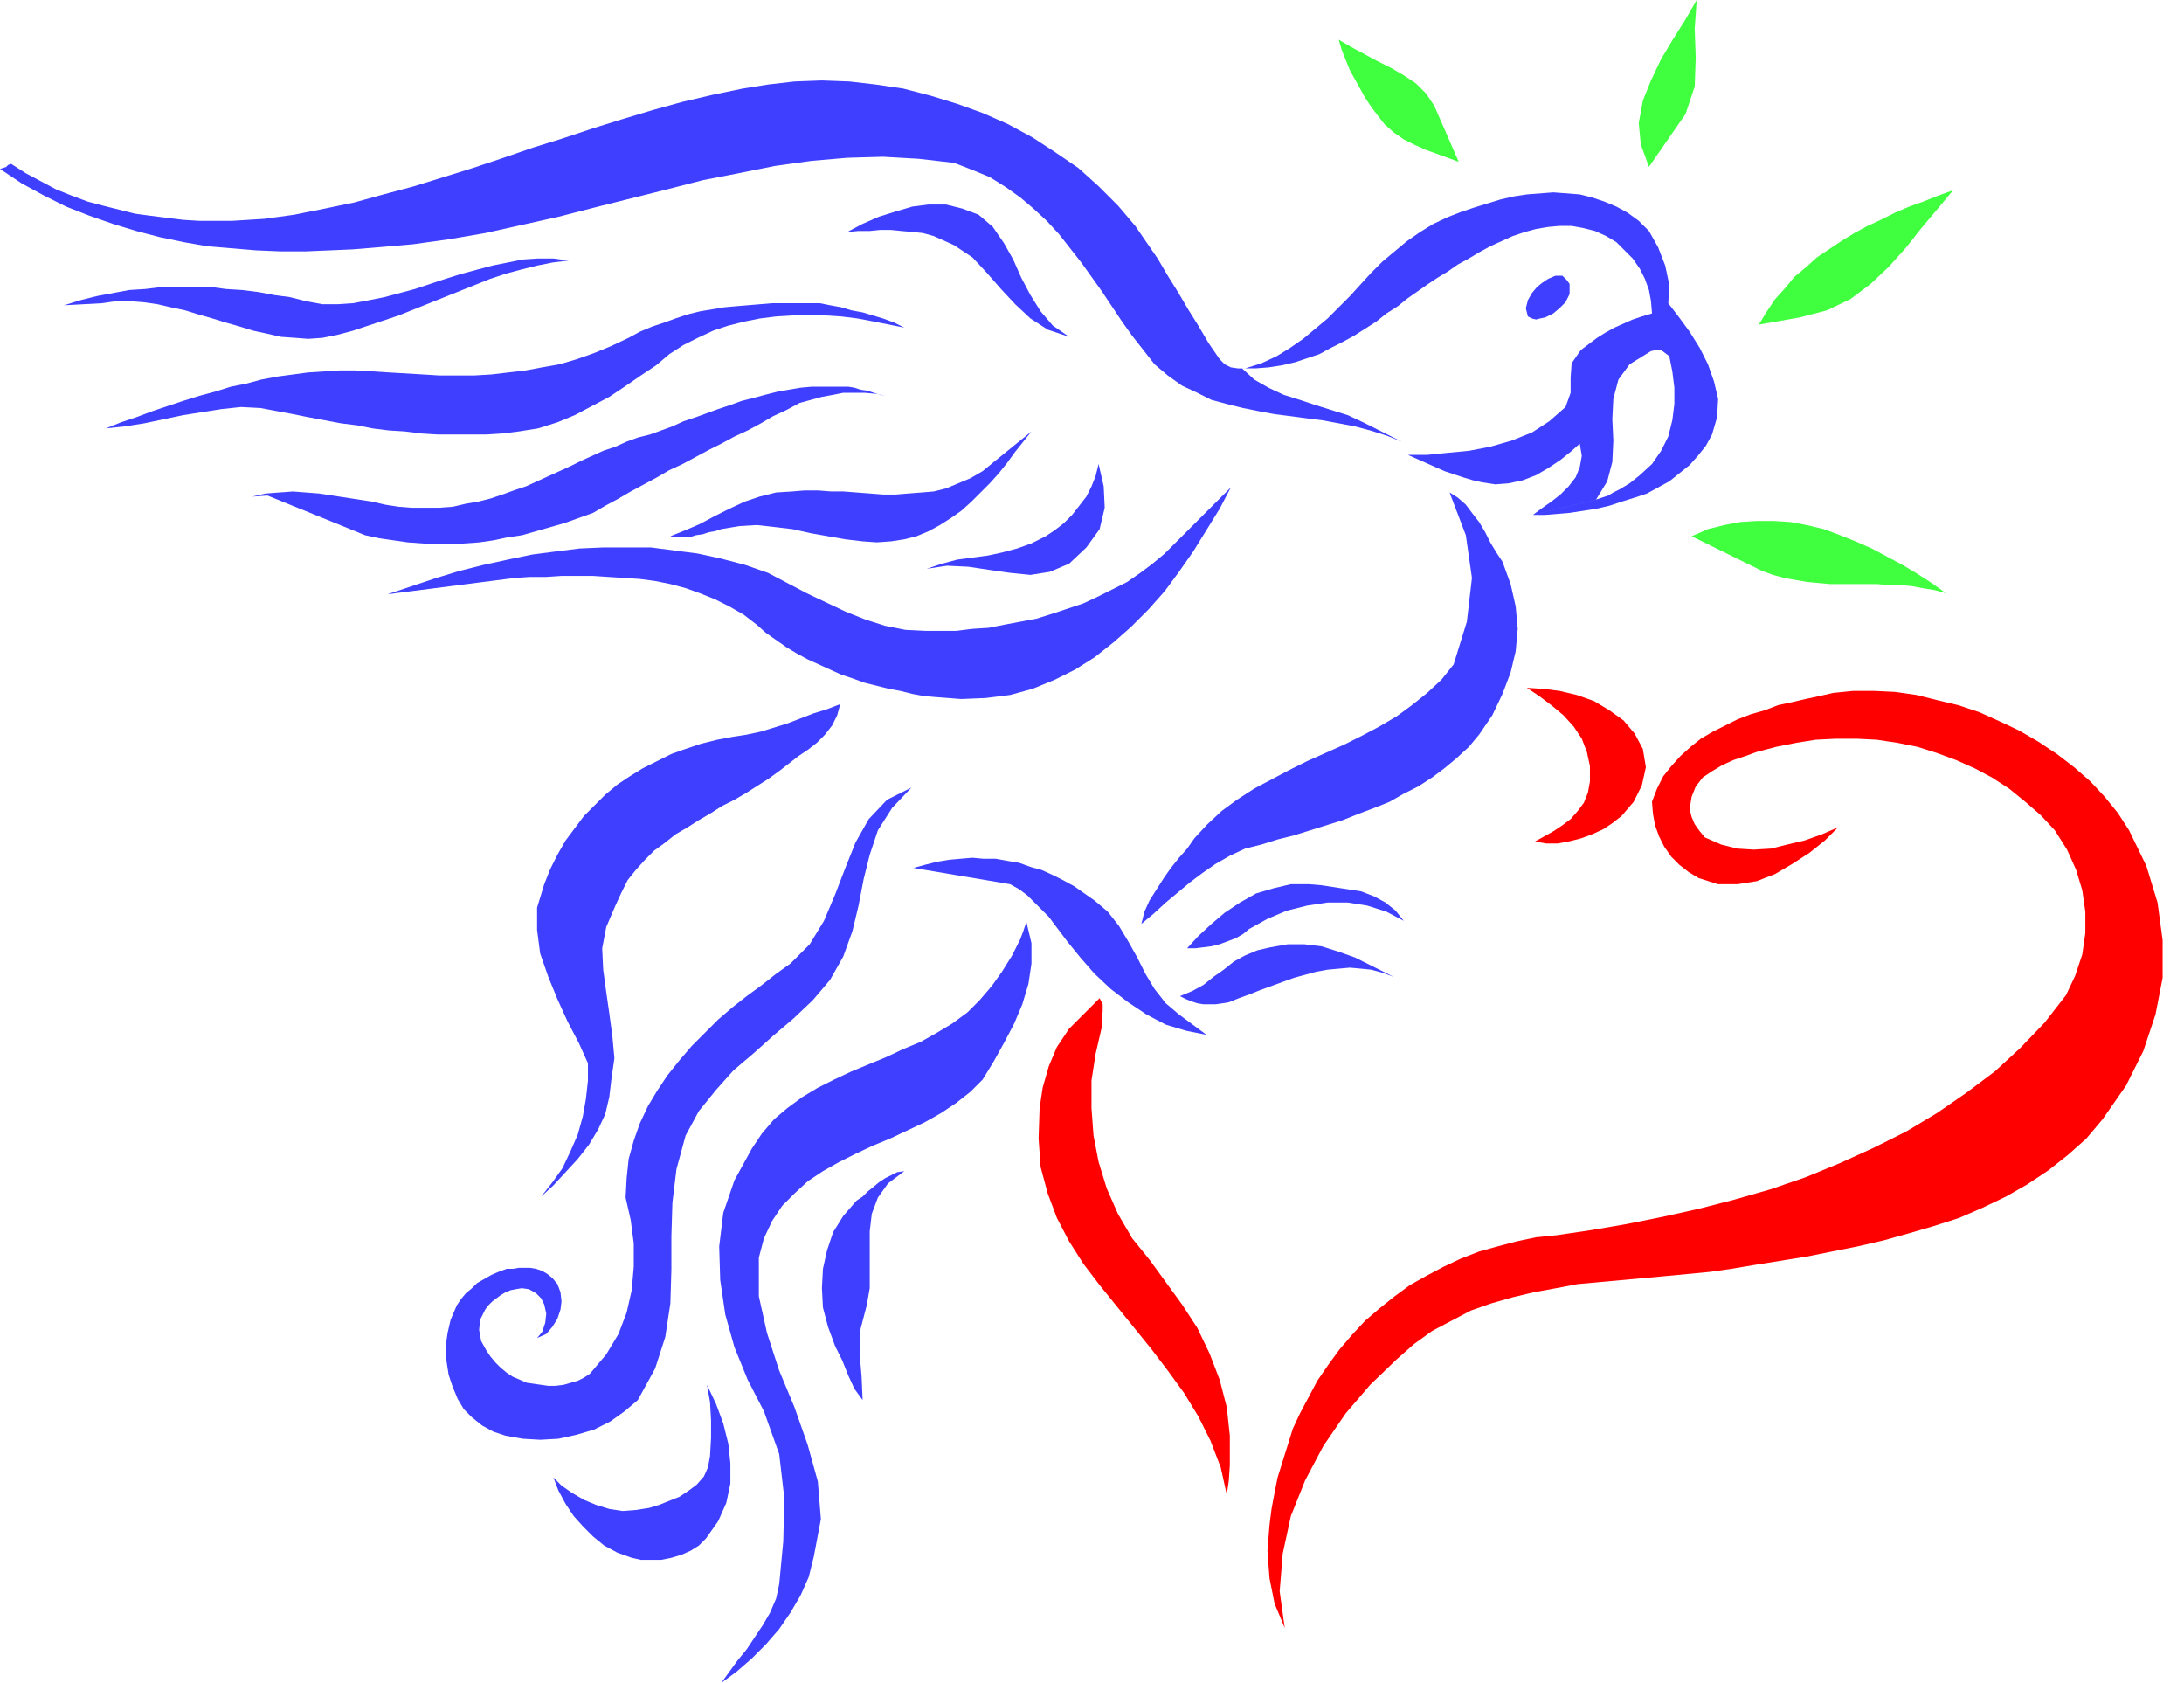
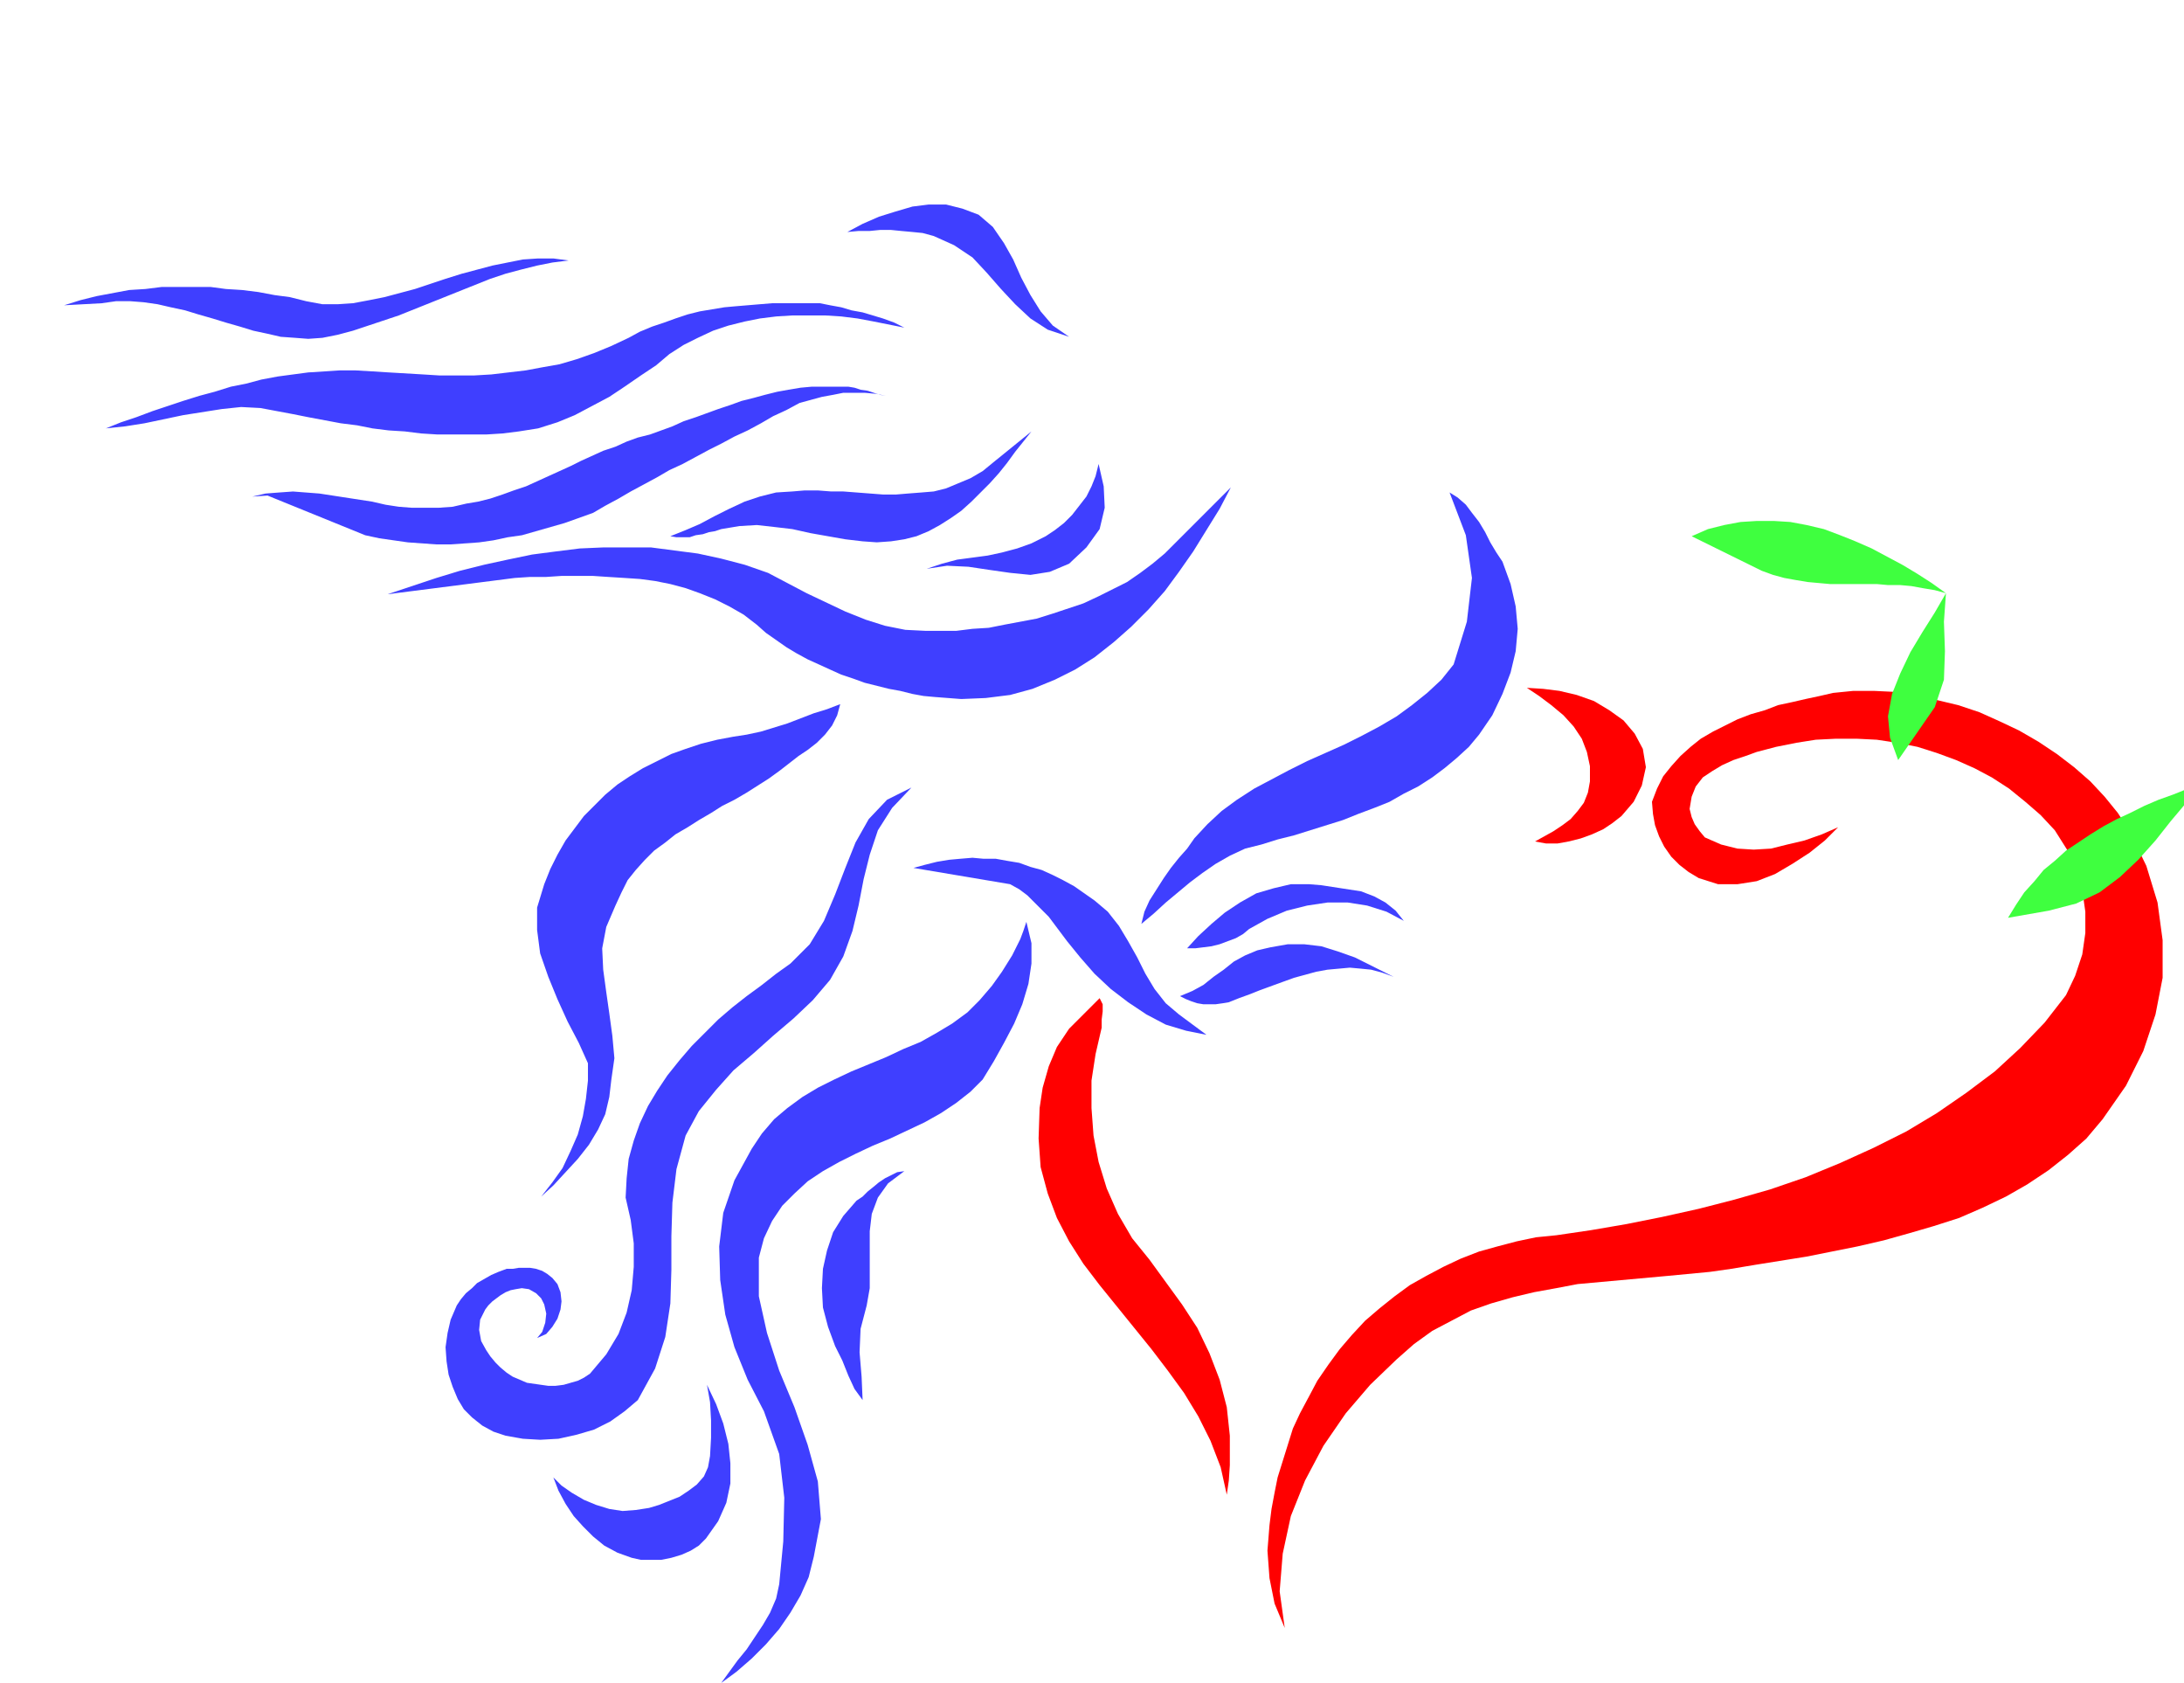
<svg xmlns="http://www.w3.org/2000/svg" width="2.147in" height="1.654in" fill-rule="evenodd" stroke-linecap="round" preserveAspectRatio="none" viewBox="0 0 2147 1654">
  <style>.pen1{stroke:none}.brush2{fill:#3f3fff}.brush3{fill:red}.brush4{fill:#3fff3f}</style>
  <path d="m349 364 17 1 16 1 17 1 17 1 16 1h34l17-1 17-2 17-2 16-3 17-3 17-5 17-6 17-7 17-8 11-6 12-5 12-4 11-4 12-4 12-3 12-2 12-2 11-1 12-1 12-1 12-1h47l10 2 11 2 10 3 11 2 10 3 10 3 11 4 10 5-15-3-15-3-16-3-16-2-16-1h-32l-16 1-16 2-15 3-16 4-15 5-15 7-14 7-14 9-13 11-15 10-16 11-15 10-17 9-17 9-17 7-19 6-19 3-16 2-16 1h-48l-16-1-16-2-16-1-16-2-15-3-16-2-16-3-16-3-15-3-16-3-16-3-19-1-19 2-19 3-19 3-19 4-19 4-19 3-19 2 15-6 15-5 16-6 15-5 15-5 16-5 15-4 16-5 15-3 15-4 16-3 15-2 15-2 16-1 15-1h15zm-32-65h15l15-1 16-3 15-3 15-4 15-4 15-5 15-5 16-5 15-4 15-4 15-3 15-3 15-1h15l15 2-16 2-15 3-16 4-15 4-15 5-15 6-15 6-15 6-15 6-15 6-15 6-15 5-15 5-15 5-15 4-15 3-14 1-13-1-14-1-13-3-14-3-13-4-14-4-13-4-14-4-13-4-14-3-13-3-14-2-13-1h-14l-14 2-37 2 16-5 16-4 16-3 16-3 16-1 16-2h48l15 2 16 1 16 2 16 3 15 2 16 4 16 3zm132 984 4-6 5-6 6-5 5-5 7-4 7-4 7-3 8-3h6l6-1h11l6 1 6 2 5 3 5 4 5 6 3 8 1 9-1 8-3 9-5 8-6 7-9 4 5-6 3-9 1-9-2-9-3-6-5-5-7-4-7-1-6 1-5 1-5 2-5 3-4 3-4 3-4 4-3 4-5 10-1 10 2 11 5 9 4 6 5 6 5 5 6 5 6 4 7 3 7 3 7 1 7 1 7 1h7l8-1 7-2 7-2 6-3 6-4 16-19 12-20 8-21 5-22 2-23v-23l-3-23-5-22 1-19 2-19 5-18 6-17 8-17 9-15 10-15 12-15 12-14 13-13 13-13 14-12 14-11 15-11 14-11 14-10 19-19 14-23 11-26 10-26 10-25 13-23 18-19 24-12-19 20-14 22-8 24-6 24-5 26-6 25-9 25-13 23-17 20-19 18-20 17-19 17-20 17-17 19-17 21-13 24-9 33-4 33-1 33v33l-1 33-5 33-10 31-17 31-13 11-14 10-16 8-17 5-18 4-18 1-17-1-17-3-12-4-11-6-10-8-8-8-6-10-5-12-4-12-2-13-1-14 2-14 3-13 6-14zm95 169 8 8 10 7 12 7 12 5 13 4 13 2 13-1 13-2 10-3 10-4 10-4 9-6 8-6 7-8 4-9 2-11 1-18v-17l-1-18-3-17 9 19 7 19 5 20 2 19v20l-4 19-8 18-12 17-7 7-8 5-9 4-10 3-10 2h-20l-9-2-14-5-13-7-11-9-10-10-9-10-8-12-7-13-5-13zm-86-957 12-2 12-3 12-4 11-4 12-4 11-5 11-5 11-5 11-5 10-5 11-5 11-5 12-4 11-5 11-4 12-3 11-4 11-4 11-5 12-4 11-4 11-4 12-4 11-4 12-3 11-3 12-3 11-2 12-2 11-1h36l6 1 6 2 7 1 6 2 6 2 6 1-10-2-11-1h-21l-10 2-11 2-11 3-11 3-13 7-13 6-12 7-13 7-13 6-13 7-12 6-13 7-13 7-13 6-12 7-13 7-13 7-12 7-13 7-12 7-14 5-14 5-14 4-14 4-14 4-14 2-14 3-14 2-14 1-14 1h-14l-14-1-14-1-14-2-14-2-14-3-96-39-15 1 13-3 13-1 14-1 13 1 13 1 13 2 13 2 13 2 13 2 13 3 13 2 13 1h26l14-1 13-3zm120 550-9-20-11-21-10-22-9-22-8-23-3-23v-22l7-23 6-15 7-14 8-14 9-12 9-12 11-11 10-10 12-10 12-8 13-8 14-7 14-7 14-5 15-5 16-4 16-3 13-2 14-3 13-4 13-4 13-5 13-5 13-4 13-5-3 11-5 10-7 9-8 8-9 7-9 6-9 7-9 7-11 8-11 7-11 7-12 7-12 6-11 7-12 7-11 7-12 7-10 8-11 8-9 9-9 10-8 10-6 12-6 13-9 21-4 21 1 21 3 22 3 21 3 22 2 22-3 21-2 17-4 17-7 15-9 15-11 14-12 13-12 13-12 11 11-14 10-14 8-17 7-16 5-18 3-17 2-18v-17z" class="pen1 brush2" />
  <path d="m766 1557 4-42 1-43-5-43-15-42-16-31-13-32-9-32-5-34-1-33 4-33 11-32 17-31 10-15 12-14 13-11 15-11 15-9 16-8 17-8 17-7 17-7 17-8 17-7 16-9 15-9 15-11 12-12 12-14 5-7 5-7 5-8 5-8 4-8 4-8 3-8 3-9 5 21v20l-3 20-6 20-8 19-10 19-10 18-11 18-12 12-14 11-15 10-16 9-17 8-17 8-17 7-17 8-16 8-16 9-15 10-13 12-12 12-10 15-8 17-5 19v38l8 36 12 37 15 36 13 37 10 36 3 37-7 37-5 20-8 18-10 17-11 16-13 15-14 14-15 13-15 11 8-11 8-11 9-11 8-12 8-12 7-12 6-14 3-14zm-11-994 19 10 19 10 19 9 19 9 20 8 19 6 20 4 20 1h30l16-2 16-1 15-3 16-3 16-3 16-5 15-5 15-5 15-7 14-7 14-7 13-9 12-9 12-10 65-65-11 21-13 21-13 21-14 20-14 19-16 18-17 17-17 15-19 15-19 12-20 10-22 9-22 6-24 3-24 1-26-2-11-1-11-2-12-3-11-2-12-3-12-3-11-4-12-4-11-5-11-5-11-5-11-6-10-6-10-7-10-7-9-8-13-10-14-8-14-7-15-6-14-5-15-4-15-3-15-2-15-1-16-1-15-1h-31l-15 1h-16l-15 1-125 16 24-8 24-8 23-7 24-6 23-5 24-5 23-3 24-3 23-1h47l23 3 23 3 23 5 23 6 23 8z" class="pen1 brush2" />
  <path d="m842 1180 6-4 5-5 5-4 6-5 6-4 6-3 6-3 7-1-16 12-10 14-6 16-2 17v56l-3 17-6 23-1 23 2 24 1 23-8-11-6-13-6-15-7-14-7-19-5-19-1-19 1-19 4-18 6-18 10-16 13-15zm-63-697 12-1h13l13 1h12l13 1 13 1 13 1h13l12-1 13-1 12-1 12-3 12-5 12-5 12-7 11-9 37-30-8 10-8 10-8 11-8 10-9 10-9 9-9 9-10 9-10 7-11 7-11 6-12 5-12 3-13 2-14 1-14-1-17-2-17-3-17-3-18-4-17-2-18-2-17 1-18 3-6 2-6 1-6 2-7 1-6 2h-13l-6-1 15-6 14-6 15-8 14-7 15-7 15-5 16-4 16-1zm297 402 13 11 11 14 9 15 9 16 8 16 9 15 11 14 13 11 27 20-20-4-20-6-19-10-18-12-17-13-16-15-14-16-13-16-6-8-6-8-6-8-7-7-7-7-7-7-8-6-9-5-95-16 11-3 12-3 12-2 11-1 12-1 11 1h12l11 2 12 2 11 4 11 3 11 5 10 5 11 6 10 7 10 7z" class="pen1 brush2" />
  <path d="m1051 1011 30-30 3 6v7l-1 8v8l-6 26-4 26v27l2 27 5 26 8 26 11 25 14 24 17 21 16 22 16 22 15 23 12 25 10 26 7 27 3 28v29l-1 15-2 14-6-27-10-26-12-24-14-23-16-22-16-21-17-21-17-21-17-21-16-21-14-22-12-23-9-24-7-26-2-28 1-30 3-20 6-21 8-19 12-18zm235 363 9-17 11-16 11-15 12-14 13-14 14-12 15-12 15-11 16-9 17-9 17-8 18-7 18-5 19-5 19-4 20-2 34-5 35-6 35-7 36-8 35-9 35-10 35-12 34-14 33-15 32-16 30-18 29-20 28-21 25-23 24-25 21-27 9-19 7-21 3-21v-21l-3-21-6-20-9-20-12-19-14-15-15-13-16-13-17-11-17-9-18-8-19-7-19-6-20-4-20-3-20-1h-20l-20 1-19 3-20 4-19 5-11 4-12 4-11 5-10 6-9 6-7 9-4 10-2 12 2 8 3 7 5 7 5 6 16 7 16 4 16 1 17-1 16-4 17-4 17-6 16-7-13 13-15 12-17 11-17 10-18 7-19 3h-19l-19-6-10-6-9-7-8-8-7-10-5-10-4-11-2-11-1-12 5-13 6-12 8-10 9-10 10-9 10-8 12-7 12-6 12-6 13-5 14-4 13-5 14-3 13-3 14-3 13-3 20-2h20l21 1 21 3 20 5 21 5 21 7 20 9 19 9 19 11 18 12 17 13 16 14 14 15 13 16 11 17 17 35 11 36 5 37v37l-7 36-12 36-17 34-23 33-16 19-18 16-19 15-21 14-21 12-23 11-23 10-25 8-24 7-25 7-26 6-25 5-25 5-25 4-25 4-24 4-21 3-21 2-21 2-22 2-22 2-22 2-22 2-21 4-22 4-21 5-21 6-20 7-19 10-19 10-18 13-17 15-26 25-24 28-22 32-18 34-14 35-8 37-3 37 5 36-10-24-5-25-2-27 2-25 2-16 3-16 3-15 5-16 5-16 5-16 7-15 8-15z" class="pen1 brush3" />
  <path d="m1028 527 9-6 9-7 8-8 7-9 7-9 5-10 4-10 3-12 5 22 1 21-5 21-13 18-17 16-19 8-19 3-20-2-21-3-20-3-21-1-20 3 15-5 15-4 15-2 15-2 14-3 15-4 14-5 14-7zm-66-316 14 12 11 16 9 16 8 18 9 17 10 16 12 14 16 11-21-7-17-11-15-14-14-15-14-16-14-15-18-12-20-9-11-3-10-1-11-1-10-1h-11l-10 1h-11l-11 1 15-8 16-7 16-5 17-5 16-2h17l16 4 16 6zm212 613 13-14 14-13 15-11 17-11 17-9 17-9 18-9 18-8 18-8 18-9 17-9 17-10 15-11 15-12 14-13 12-15 13-42 5-43-6-42-16-42 8 5 8 7 6 8 7 9 6 10 5 10 6 10 6 9 8 22 5 22 2 22-2 22-5 21-8 21-10 21-13 19-10 12-12 11-12 10-12 9-14 9-14 7-14 8-15 6-16 6-15 6-16 5-16 5-16 5-16 4-16 5-16 4-15 7-14 8-13 9-12 9-12 10-12 10-12 11-12 10 3-12 5-11 7-11 7-11 7-10 8-10 8-9 7-10zm75 107 17-3h16l17 2 16 5 17 6 16 8 16 8 16 8-10-5-11-4-11-3-10-1-11-1-11 1-11 1-11 2-11 3-11 3-11 4-11 4-11 4-10 4-11 4-10 4-6 1-7 1h-12l-6-1-6-2-5-2-6-3 12-5 11-6 10-8 10-7 10-8 11-6 12-5 13-3zm38-62 12 1 13 2 13 2 13 2 13 5 11 6 10 8 8 10-17-9-19-6-19-3h-20l-20 3-20 5-19 8-18 10-6 5-7 4-8 3-8 3-8 2-8 1-8 1h-8l11-12 13-12 13-11 15-10 16-9 17-5 17-4h18z" class="pen1 brush2" />
  <path d="M1563 768v-15l-3-14-5-13-8-12-10-11-12-10-12-9-12-8 16 1 16 2 17 4 17 6 15 9 14 10 11 13 8 15 3 18-4 18-8 16-12 14-9 7-9 6-11 5-11 4-12 3-11 2h-11l-11-2 9-5 9-5 9-6 8-6 7-8 6-8 4-10 2-11z" class="pen1 brush3" />
-   <path d="m1316 39 12 7 13 7 13 7 14 7 12 7 12 8 10 10 8 12 24 55-11-4-11-4-11-4-11-5-10-5-10-7-9-8-7-9-6-8-6-9-5-9-5-9-5-9-4-10-4-10-3-10z" class="pen1 brush4" />
-   <path d="m1511 282 5-4 6-4 7-3h7l4 4 3 4v10l-4 8-6 6-6 5-8 4-5 1-4 1-4-1-4-2-2-8 2-8 4-7 5-6z" class="pen1 brush2" />
-   <path d="m1569 491 6-2 6-2 5-3 6-3 5-3 5-3 5-4 5-4 12-11 9-13 7-14 4-16 2-16v-16l-2-16-3-15-4-3-4-3h-5l-5 1-21 13-11 15-5 19-1 20 1 21-1 21-5 19-11 18-62 15 8-6 10-7 9-7 8-8 7-9 4-10 2-11-2-12-9 8-10 8-12 8-12 7-13 5-14 3-13 1-13-2-9-2-10-3-9-3-9-3-9-4-9-4-9-4-9-4h19l20-2 21-2 21-4 21-6 20-8 17-11 16-14 5-14v-15l1-14 9-13 8-6 8-6 8-5 9-5 9-4 9-4 9-3 10-3-1-12-2-11-4-11-5-10-7-10-8-8-8-8-10-6-11-5-12-3-11-2h-12l-11 1-12 2-11 3-12 4-11 5-11 5-11 6-10 6-11 6-10 7-10 6-9 6-10 7-10 7-10 8-11 7-10 8-11 7-11 7-11 6-12 6-11 6-12 4-12 4-13 3-13 2-13 1h-13l12 11 14 8 15 7 16 5 15 5 16 5 16 5 15 7 38 19-15-6-16-5-15-4-16-3-16-3-16-2-15-2-16-2-16-3-15-3-16-4-15-4-14-7-15-7-14-10-13-11-11-14-11-14-10-14-10-15-10-15-10-14-10-14-11-14-11-14-12-13-13-12-13-11-14-10-16-10-17-7-18-7-35-4-35-2-35 1-35 3-36 5-35 7-36 7-35 9-36 9-36 9-35 9-36 8-36 8-35 6-36 5-35 3-24 2-23 1-24 1h-24l-24-1-24-2-24-2-23-4-24-5-23-6-23-7-23-8-23-9-22-11-22-12-21-14 3-1 3-1 2-2 3-1 14 9 15 8 15 8 15 6 16 6 15 4 16 4 16 4 15 2 16 2 16 2 16 1h32l16-1 16-1 29-4 30-6 29-6 29-8 30-8 29-9 29-9 30-10 29-10 29-9 30-10 29-9 30-9 29-8 30-7 29-6 25-4 26-3 27-1 27 1 26 3 27 4 27 7 26 8 25 9 25 11 24 13 23 15 22 15 20 18 19 19 17 20 11 16 11 16 10 17 10 16 10 17 10 16 10 17 11 16 5 5 6 3 7 1h7l16-5 15-7 13-8 13-9 12-10 12-10 11-11 11-11 10-11 11-12 11-11 12-10 12-10 13-9 13-8 15-7 13-5 12-4 13-4 13-4 13-3 13-2 13-1 13-1 13 1 13 1 12 3 12 4 12 5 11 6 11 8 10 10 9 16 7 18 4 19-1 18 10 13 11 15 10 16 8 16 6 17 4 17-1 18-5 17-6 11-8 10-8 9-10 8-10 8-11 6-11 6-12 4-13 4-12 4-13 3-13 2-13 2-12 1-12 1h-12l62-15z" class="pen1 brush2" />
-   <path d="m1913 583-11-3-12-2-11-2-11-1h-12l-11-1h-46l-11-1-11-1-12-2-11-2-11-3-11-4-69-34 16-7 16-4 16-3 16-1h17l16 1 16 3 17 4 16 6 15 6 16 7 15 8 15 8 15 9 14 9 14 10zM1668 0l-2 28 1 29-1 28-9 27-36 52-8-22-2-21 4-22 8-20 10-21 12-20 12-19 11-19zm252 187-15 18-16 19-15 19-17 19-18 17-20 15-23 11-27 7-40 7 8-13 8-12 10-11 9-11 11-9 11-10 12-8 12-8 13-8 13-7 13-6 14-7 14-6 14-5 15-6 14-5z" class="pen1 brush4" />
+   <path d="m1913 583-11-3-12-2-11-2-11-1h-12l-11-1h-46l-11-1-11-1-12-2-11-2-11-3-11-4-69-34 16-7 16-4 16-3 16-1h17l16 1 16 3 17 4 16 6 15 6 16 7 15 8 15 8 15 9 14 9 14 10zl-2 28 1 29-1 28-9 27-36 52-8-22-2-21 4-22 8-20 10-21 12-20 12-19 11-19zm252 187-15 18-16 19-15 19-17 19-18 17-20 15-23 11-27 7-40 7 8-13 8-12 10-11 9-11 11-9 11-10 12-8 12-8 13-8 13-7 13-6 14-7 14-6 14-5 15-6 14-5z" class="pen1 brush4" />
</svg>